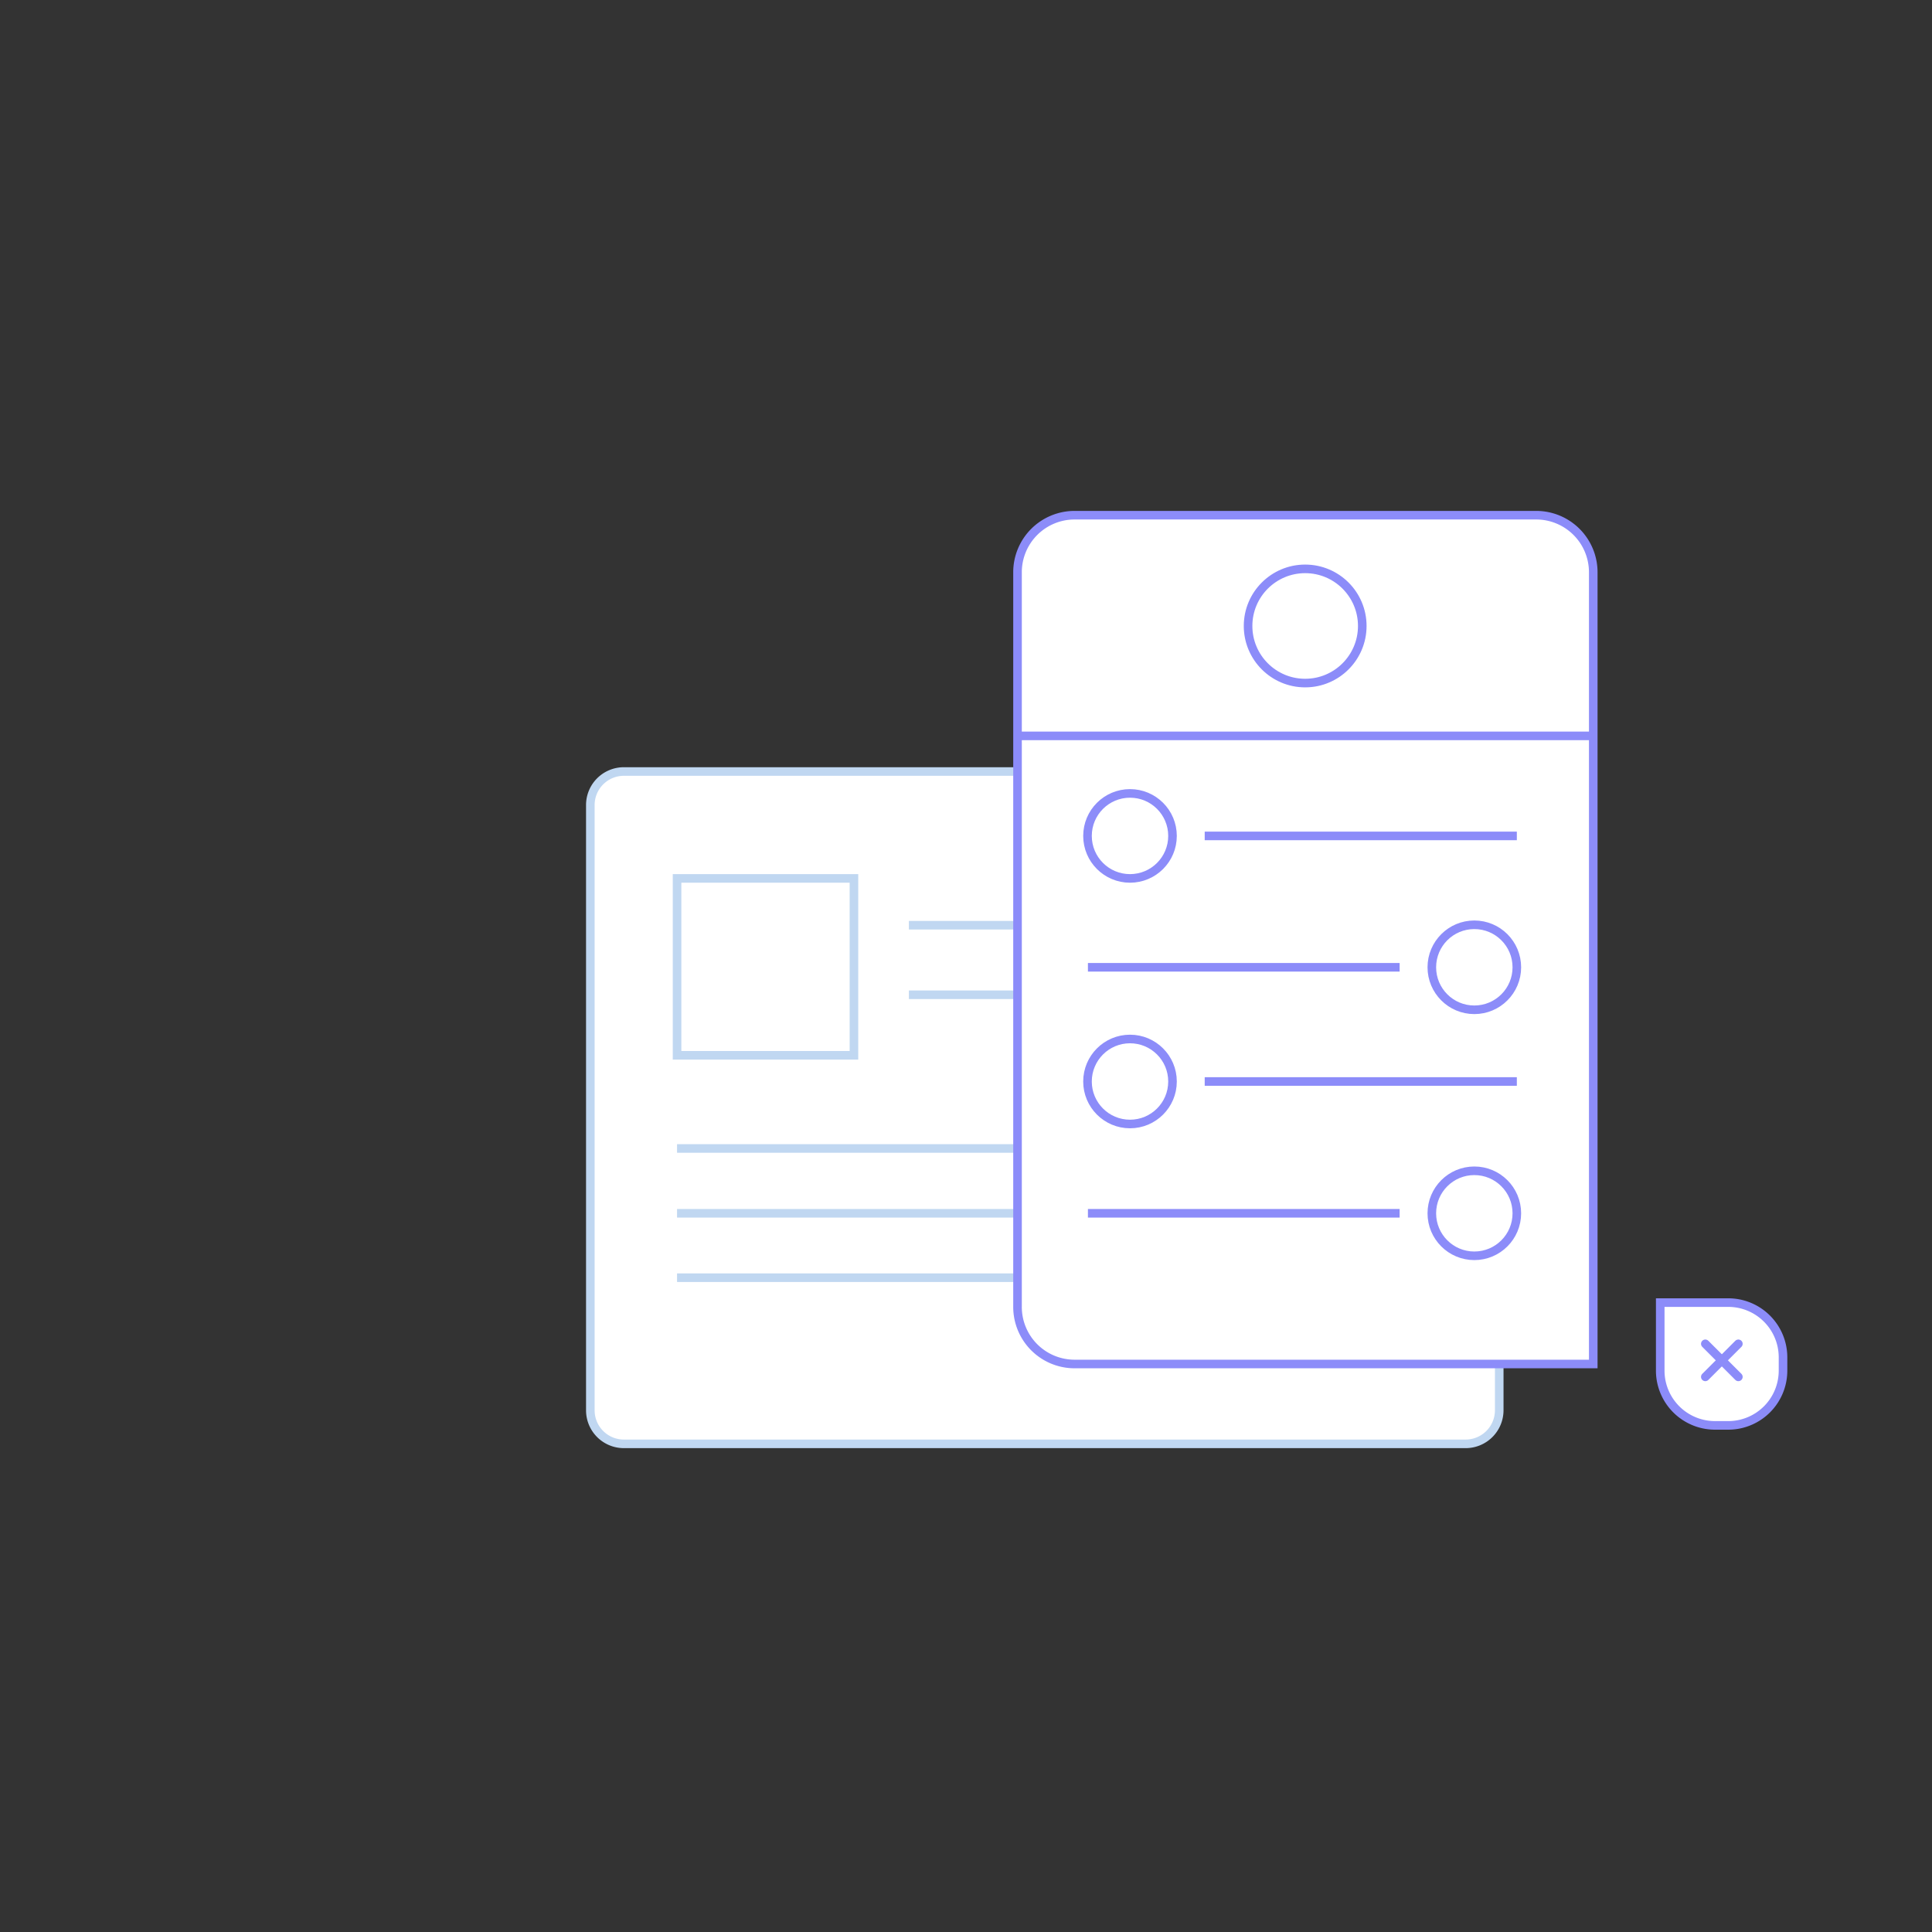
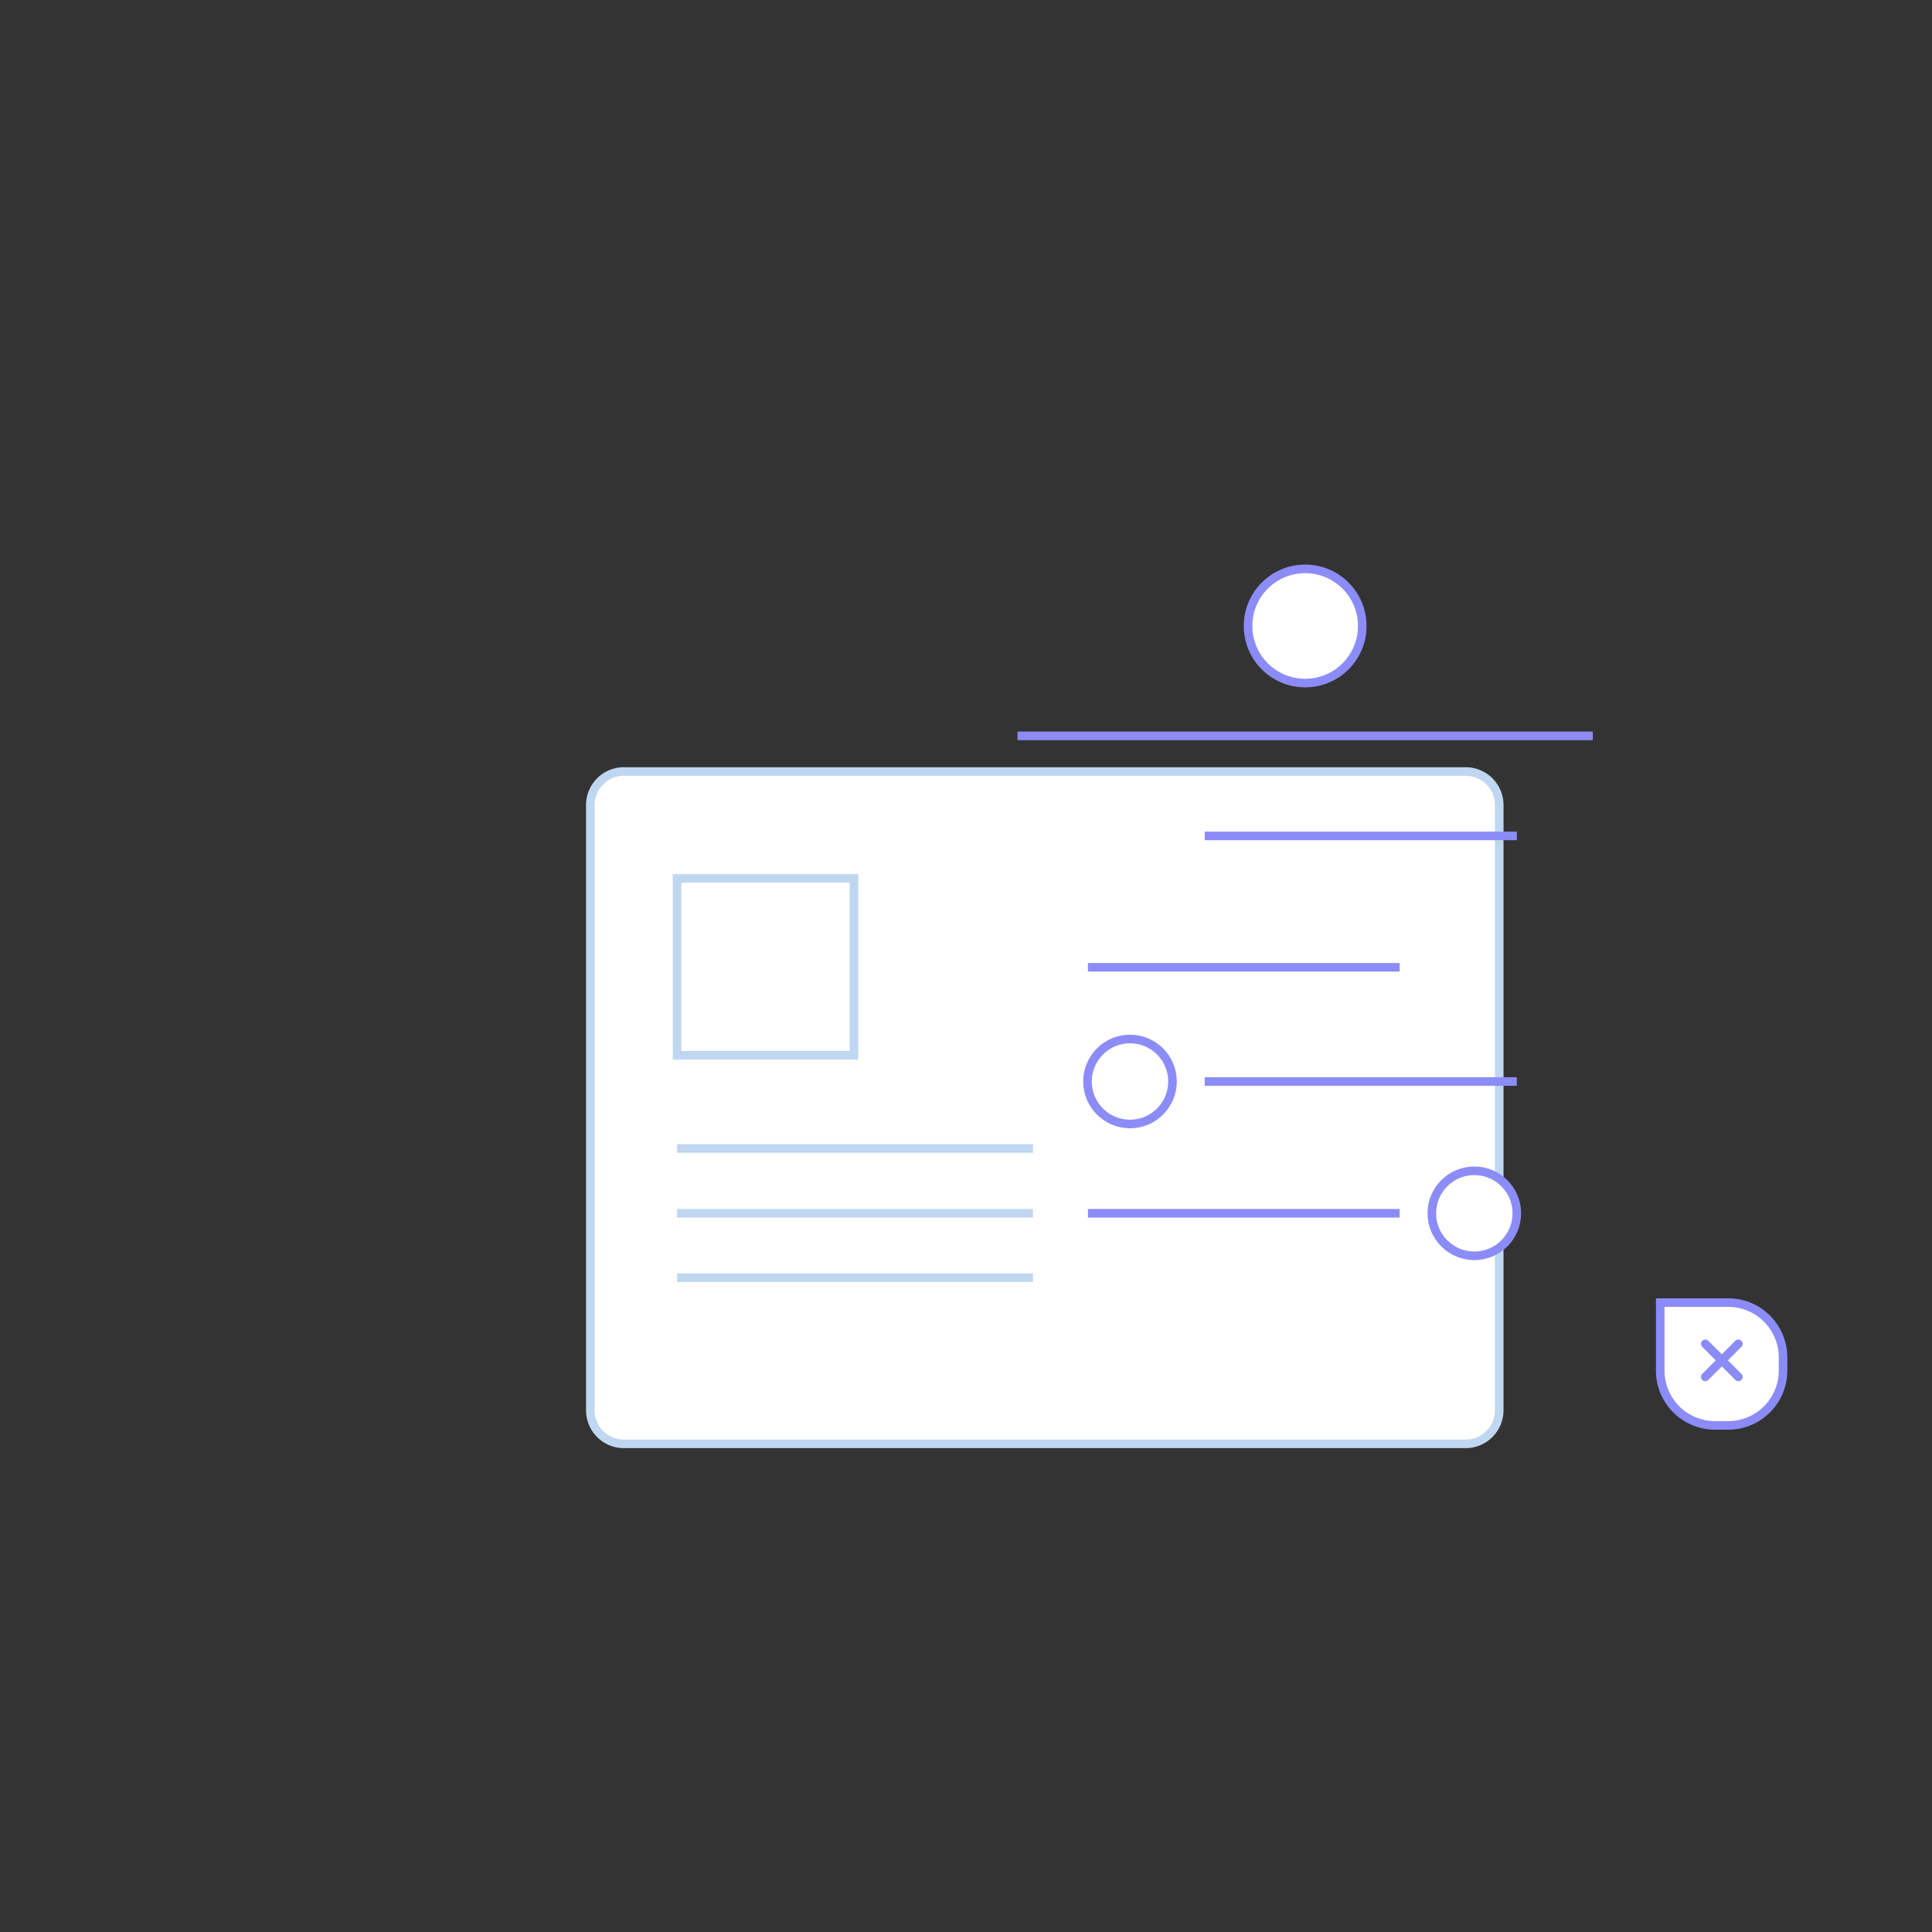
<svg xmlns="http://www.w3.org/2000/svg" id="Calque_1" data-name="Calque 1" viewBox="0 0 450 450">
  <rect x="0" y="0" width="450" height="450" fill="#333333" stroke="none" />
  <defs>
    <style>.cls-1,.cls-3{fill:#fff;}.cls-1,.cls-2{stroke:#c0d7f1;}.cls-1,.cls-2,.cls-3,.cls-4,.cls-5{stroke-miterlimit:10;stroke-width:2px;}.cls-2,.cls-4,.cls-5{fill:none;}.cls-3,.cls-4,.cls-5{stroke:#8c8cf9;}.cls-5{stroke-linecap:round;}</style>
  </defs>
  <title>chat-widget-core</title>
  <path class="cls-1" d="M341.4,336.3H145.3a7.81,7.81,0,0,1-7.8-7.8v-141a7.81,7.81,0,0,1,7.8-7.8H341.4a7.81,7.81,0,0,1,7.8,7.8V328.4A7.83,7.83,0,0,1,341.4,336.3Z" />
  <line class="cls-2" x1="157.7" y1="267.5" x2="240.6" y2="267.5" />
  <line class="cls-2" x1="157.7" y1="282.6" x2="240.6" y2="282.6" />
  <line class="cls-2" x1="157.7" y1="297.6" x2="240.6" y2="297.6" />
-   <line class="cls-2" x1="211.7" y1="215.5" x2="316.9" y2="215.5" />
-   <line class="cls-2" x1="211.7" y1="231.7" x2="316.9" y2="231.7" />
-   <path class="cls-3" d="M371,317.7H250.3A13.29,13.29,0,0,1,237,304.4V133.3A13.29,13.29,0,0,1,250.3,120H357.8a13.29,13.29,0,0,1,13.3,13.3V317.7Z" />
  <line class="cls-4" x1="237" y1="171.4" x2="371" y2="171.4" />
  <circle class="cls-3" cx="304" cy="145.8" r="13.3" />
-   <circle class="cls-3" cx="263.2" cy="194.7" r="9.9" />
  <line class="cls-4" x1="280.6" y1="194.7" x2="353.3" y2="194.7" />
-   <circle class="cls-3" cx="343.4" cy="225.3" r="9.9" />
  <line class="cls-4" x1="326" y1="225.3" x2="253.4" y2="225.3" />
  <circle class="cls-3" cx="263.2" cy="251.9" r="9.9" />
  <line class="cls-4" x1="280.6" y1="251.9" x2="353.3" y2="251.9" />
  <circle class="cls-3" cx="343.4" cy="282.6" r="9.9" />
  <line class="cls-4" x1="326" y1="282.6" x2="253.4" y2="282.6" />
  <path class="cls-3" d="M386.7,319.2V303.4h15.8a12.76,12.76,0,0,1,12.8,12.8v3A12.76,12.76,0,0,1,402.5,332h-3A12.76,12.76,0,0,1,386.7,319.2Z" />
  <line class="cls-5" x1="404.9" y1="313" x2="397.2" y2="320.7" />
  <line class="cls-5" x1="404.9" y1="320.7" x2="397.2" y2="313" />
  <rect class="cls-1" x="157.7" y="204.6" width="41.2" height="41.2" />
</svg>